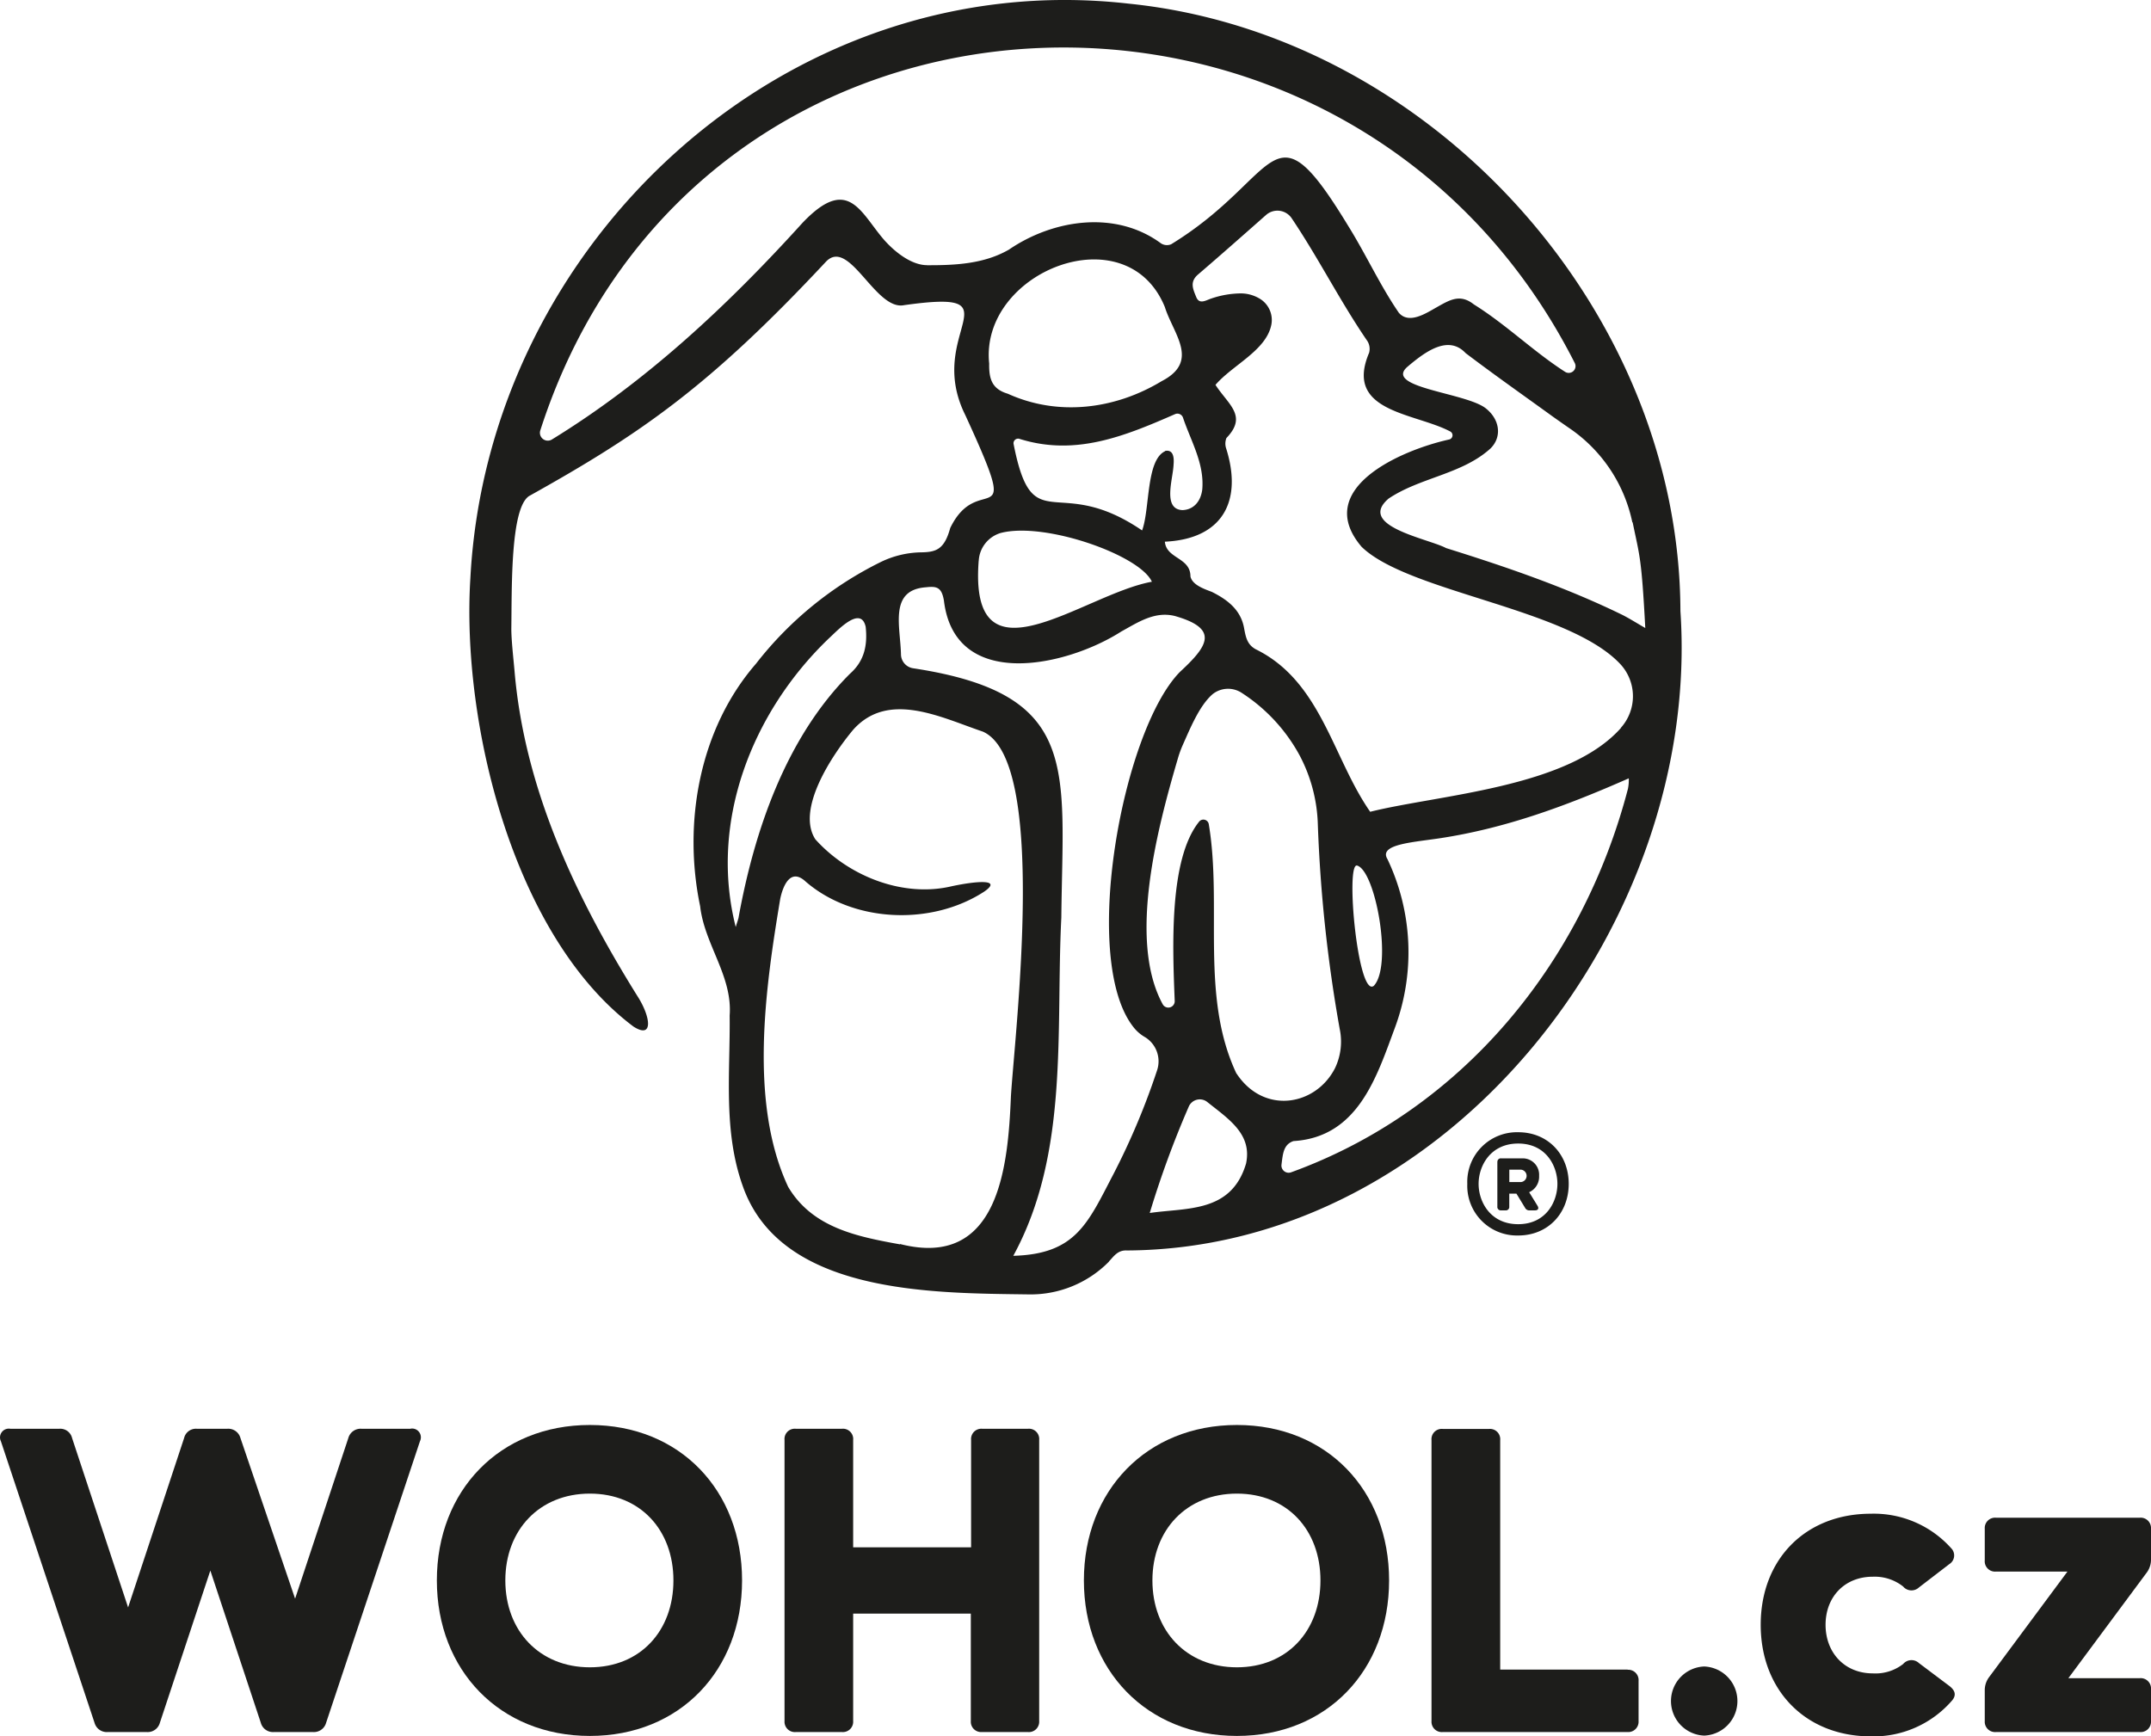
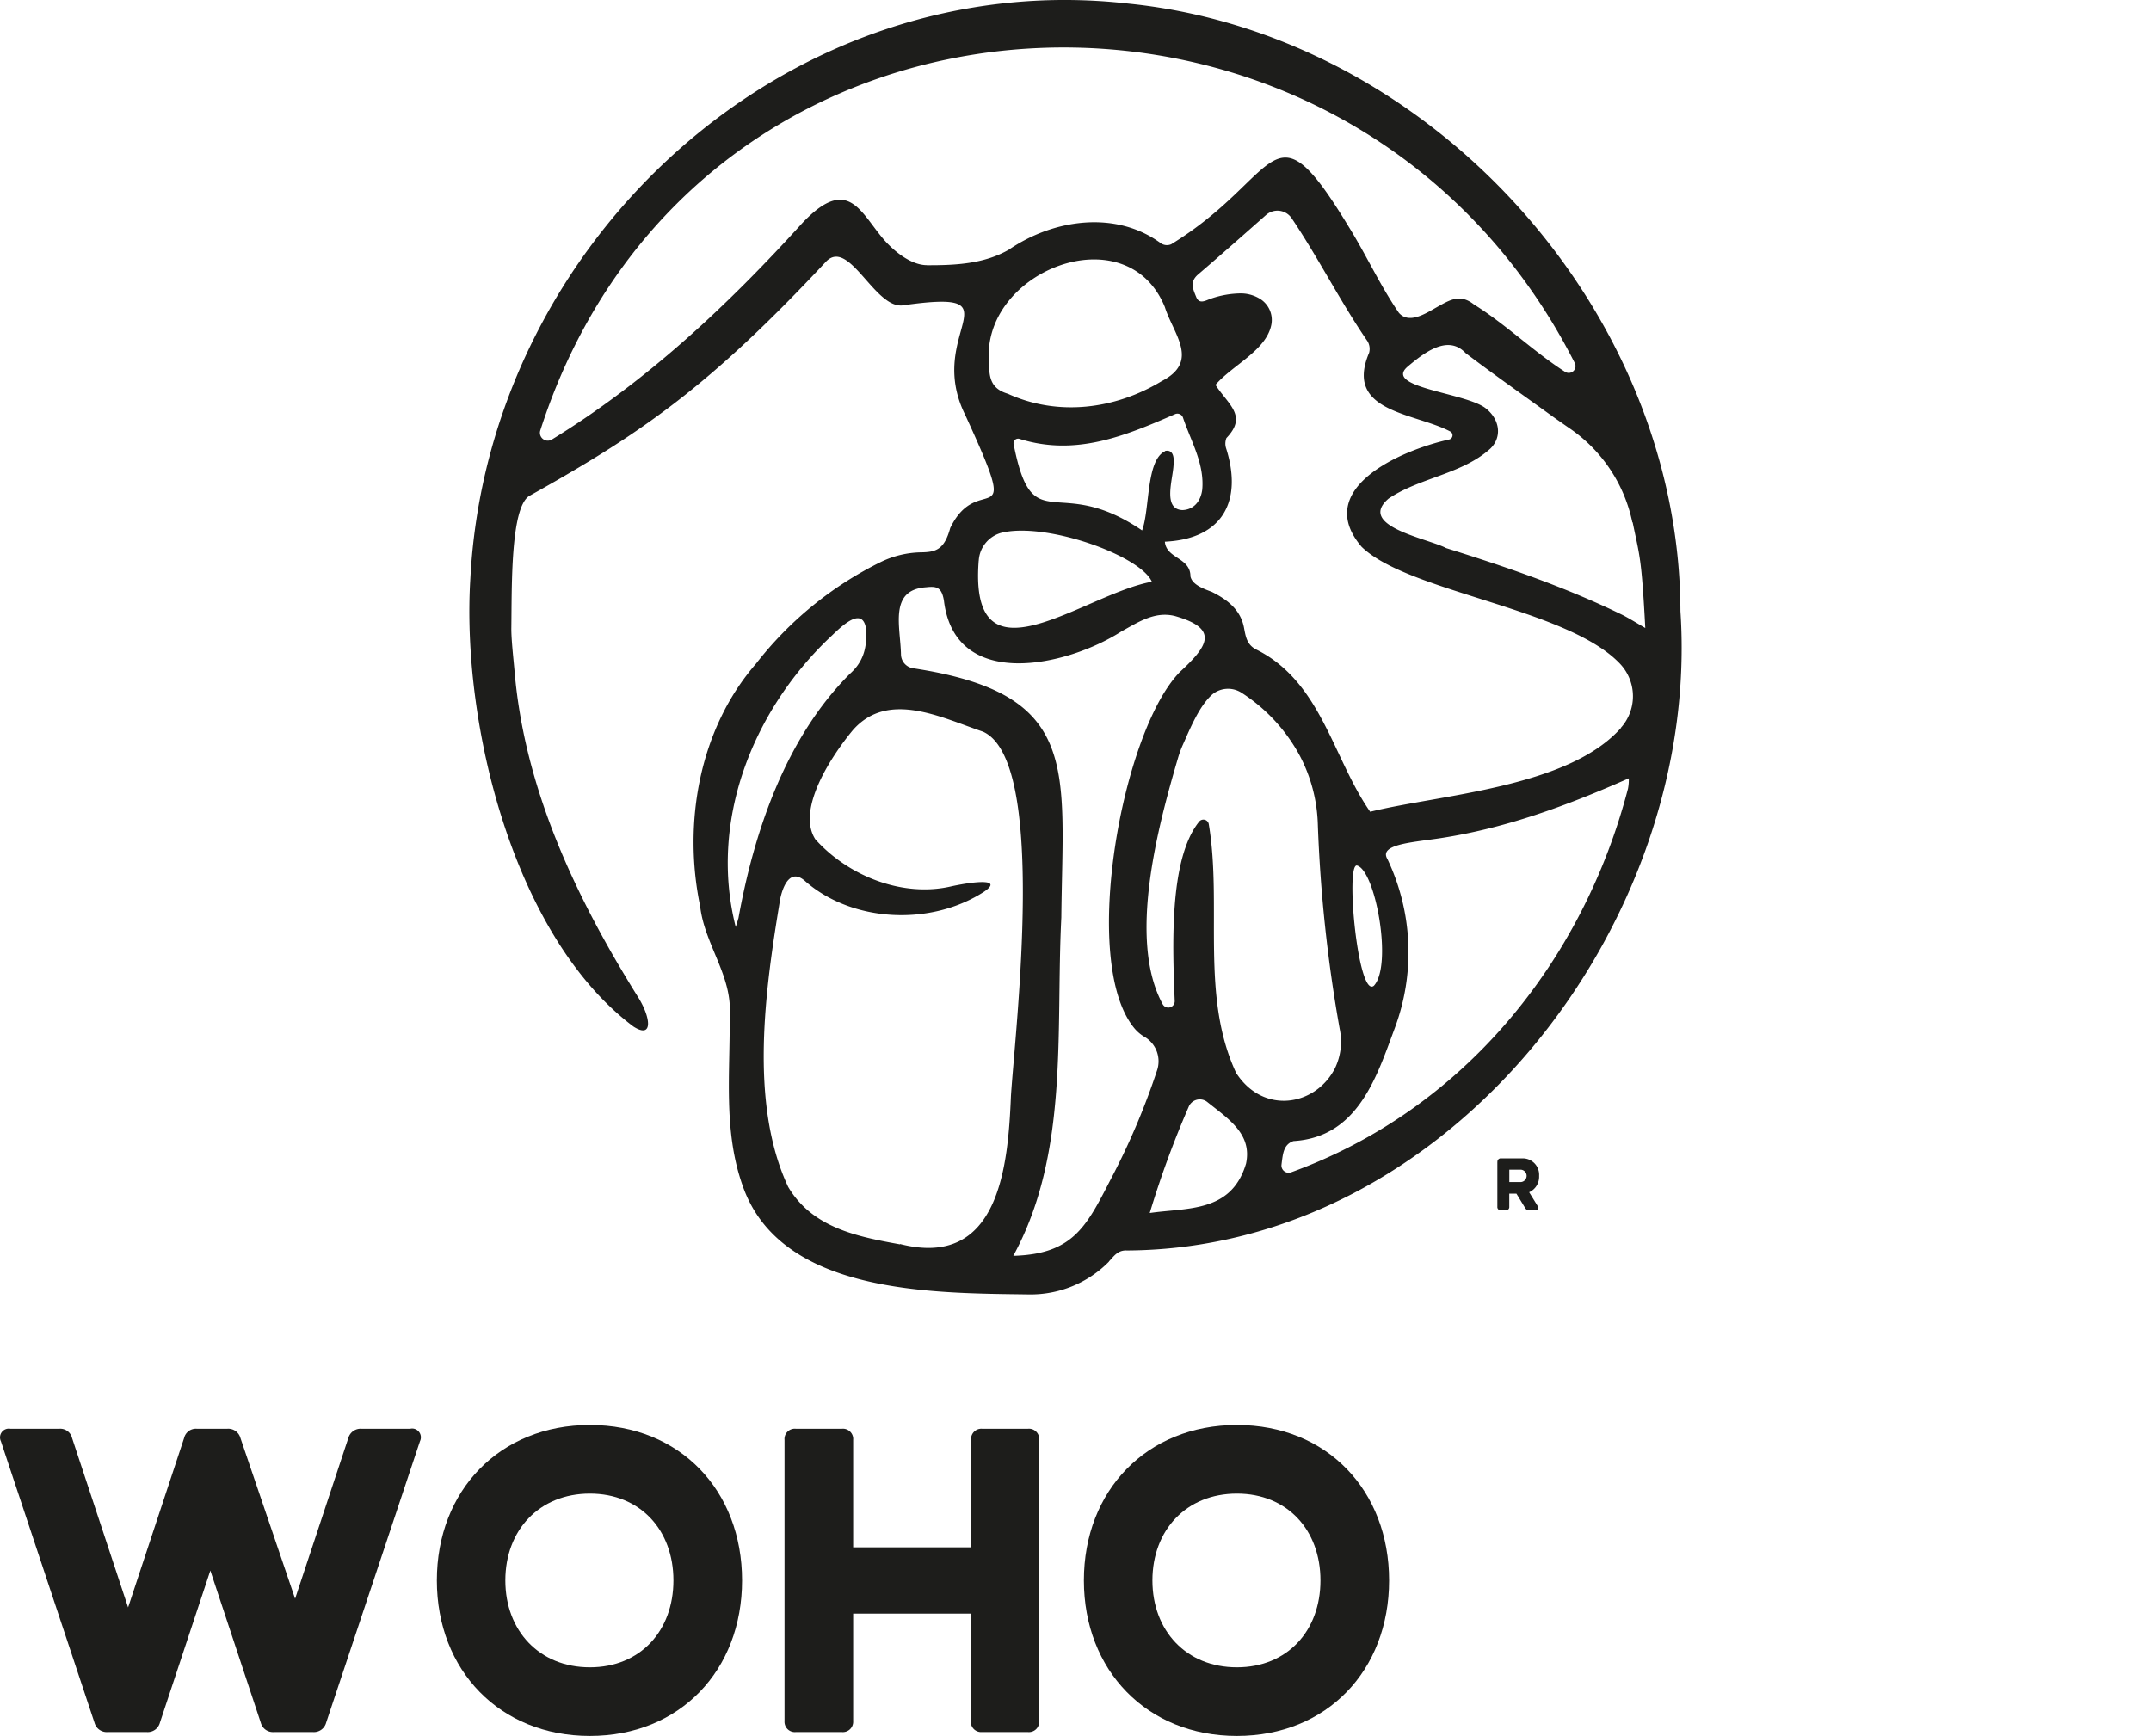
<svg xmlns="http://www.w3.org/2000/svg" viewBox="0 0 393.61 317.79">
  <defs>
    <style>.b19ccc82-9bda-47c7-a6f6-c86005470e2f{fill:#1d1d1b;}</style>
  </defs>
  <title>Wohol logo vertikalni cerne</title>
  <g id="a518d759-c163-4392-9aeb-e4d12ede0116" data-name="Vrstva 2">
    <g id="b7bbe9fc-12b2-49d6-9136-41a452052d3a" data-name="Vrstva 1">
      <path class="b19ccc82-9bda-47c7-a6f6-c86005470e2f" d="M75.14,261.49h-9a2.33,2.33,0,0,0-2.4,1.7L54,292.59,44,263.19a2.31,2.31,0,0,0-2.39-1.7H36a2.22,2.22,0,0,0-2.31,1.7l-10.25,31-10.25-31a2.22,2.22,0,0,0-2.31-1.7h-9a1.61,1.61,0,0,0-1.71,2.3L17.3,315.31A2.32,2.32,0,0,0,19.69,317h7.18a2.31,2.31,0,0,0,2.39-1.71l9.23-27.85,9.23,27.85A2.31,2.31,0,0,0,50.11,317h7.18a2.32,2.32,0,0,0,2.39-1.71l17.17-51.52a1.61,1.61,0,0,0-1.71-2.3" />
      <path class="b19ccc82-9bda-47c7-a6f6-c86005470e2f" d="M107.94,260.8c-16.49,0-28,12-28,28.45s11.53,28.46,28,28.46,27.85-12,27.85-28.46-11.36-28.45-27.85-28.45m0,44.35c-9.23,0-15.47-6.67-15.47-15.9s6.24-15.89,15.47-15.89,15.29,6.67,15.29,15.89-6.06,15.9-15.29,15.9" />
      <path class="b19ccc82-9bda-47c7-a6f6-c86005470e2f" d="M188.16,261.49H179.7a1.88,1.88,0,0,0-2,2.05v19.65H156.12V263.54a1.88,1.88,0,0,0-2.05-2.05h-8.46a1.88,1.88,0,0,0-2.05,2.05V315a1.89,1.89,0,0,0,2.05,2h8.46a1.89,1.89,0,0,0,2.05-2V295.32h21.53V315a1.89,1.89,0,0,0,2,2h8.46a1.89,1.89,0,0,0,2.05-2V263.54a1.88,1.88,0,0,0-2.05-2.05" />
      <path class="b19ccc82-9bda-47c7-a6f6-c86005470e2f" d="M226.34,260.8c-16.49,0-28,12-28,28.45s11.53,28.46,28,28.46,27.85-12,27.85-28.46-11.36-28.45-27.85-28.45m0,44.35c-9.23,0-15.46-6.67-15.46-15.9s6.23-15.89,15.46-15.89,15.29,6.67,15.29,15.89-6.06,15.9-15.29,15.9" />
-       <path class="b19ccc82-9bda-47c7-a6f6-c86005470e2f" d="M297.85,305.57H274.52v-42a1.88,1.88,0,0,0-2-2.05H264a1.88,1.88,0,0,0-2.05,2.05V315a1.89,1.89,0,0,0,2.05,2h33.84a1.89,1.89,0,0,0,2-2v-7.35a1.89,1.89,0,0,0-2-2.05" />
-       <path class="b19ccc82-9bda-47c7-a6f6-c86005470e2f" d="M311.85,305a6.33,6.33,0,0,0,0,12.65,6.33,6.33,0,0,0,0-12.65" />
-       <path class="b19ccc82-9bda-47c7-a6f6-c86005470e2f" d="M356.71,308.56l-5.56-4.18a2,2,0,0,0-2.9.17,8.24,8.24,0,0,1-5.56,1.71c-5.12,0-8.63-3.76-8.63-8.89s3.51-8.8,8.63-8.8a8.4,8.4,0,0,1,5.56,1.79,2,2,0,0,0,2.9.17l5.56-4.27a1.87,1.87,0,0,0,.34-2.9,19,19,0,0,0-14.7-6.32c-12,0-20.16,8.37-20.16,20.33s8.2,20.42,20.16,20.42a19,19,0,0,0,14.87-6.58c.77-.94.6-1.79-.51-2.65" />
-       <path class="b19ccc82-9bda-47c7-a6f6-c86005470e2f" d="M393.61,285.32v-5.55a1.89,1.89,0,0,0-2.05-2H365.24a1.89,1.89,0,0,0-2.05,2v5.81a1.89,1.89,0,0,0,2.05,2.05h13.08l-14.27,19.23a4,4,0,0,0-.86,2.56V315a1.89,1.89,0,0,0,2.05,2h26.32a1.89,1.89,0,0,0,2.05-2v-5.81a1.89,1.89,0,0,0-2.05-2.05H378.49l14.26-19.22a4,4,0,0,0,.86-2.57" />
      <path class="b19ccc82-9bda-47c7-a6f6-c86005470e2f" d="M202.93,230.86c.85-.87,1.57-2.09,3.28-2,59.12-.31,105.14-60,101.29-117C307.34,56.52,261.59,6.26,206.56.67,144.19-6.45,89.3,44.16,86.07,105.87c-1.65,26.55,7.88,65.51,29.83,82,3.69,2.38,3.22-1.73.72-5.6C105.31,164.11,96,144.41,94.16,122.88c-.18-2.12-.62-5.9-.59-8,.1-7.54-.16-21.85,3.24-24.09,20.29-11.32,32.95-20,54.3-42.86,4.29-4.59,9.06,9,14.33,7.92,21.35-3,3.64,4.94,11.2,20.12,10.64,23.15,2.54,9.73-2.76,20.67-1.09,4-2.65,4.41-5.37,4.45a17.49,17.49,0,0,0-7.3,1.75,65.65,65.65,0,0,0-22.87,18.63c-10.38,11.95-13.41,29.14-10.22,44.39.79,7,5.95,12.79,5.4,20,.12,10.4-1.21,21.07,2.37,31.13,6.9,19.89,34.72,19.67,52.31,19.91a20.12,20.12,0,0,0,14.73-6M228,213c-2.7,9-10.82,8-17.61,9a176.89,176.89,0,0,1,7.12-19.42,2.2,2.2,0,0,1,3.4-.9c3.91,3.13,8.29,5.89,7.09,11.34m-1.74-16.53c-6.68-14.15-2.57-30.68-5.06-45.61a1,1,0,0,0-1.79-.48c-5.55,6.91-4.83,23.17-4.45,32.8a1.17,1.17,0,0,1-2.19.61c-6.46-11.81-.89-32.53,2.79-45.07a19.09,19.09,0,0,1,.89-2.43c1.3-2.9,3-7.14,5.44-9.26a4.55,4.55,0,0,1,5.38-.21,31.45,31.45,0,0,1,10.53,11.38,28.72,28.72,0,0,1,3.35,12.68,266.67,266.67,0,0,0,4,37.41,11.25,11.25,0,0,1-.86,7.19c-3.52,6.9-13,8.55-18,1m71.62-52.18c-8.3,31.87-30.28,58.86-61.66,70.24a1.32,1.32,0,0,1-1.75-1.41c.25-1.92.33-3.69,2.19-4.31,11.79-.72,15.2-11.7,18.51-20.6a39.7,39.7,0,0,0-1.31-31c-1.64-2.68,4.37-3.05,9.36-3.79,12.23-1.82,23.47-6,34.8-11a8.42,8.42,0,0,1-.14,1.85m-49.59,14.11c3.37.89,6.55,18.25,3.09,22-2.92,2.4-5.24-22.48-3.09-22m48.33-25.22c-9.7,11-33.18,12.22-45.92,15.38-6.88-9.87-8.95-23.84-20.92-29.73-1.69-.91-1.87-2.4-2.19-4.06-.65-3.24-3.08-5.07-5.88-6.46-1.4-.53-3.59-1.28-3.9-2.83,0-3.49-4.42-3.21-4.68-6.35,10.59-.49,14.28-7.46,11.19-17.14a2.81,2.81,0,0,1,.07-1.83c3.92-4.07.36-6.08-2-9.73,3.12-3.64,9.28-6.28,10.22-11a4.55,4.55,0,0,0-2.34-4.9,6.66,6.66,0,0,0-3.36-.84,17.15,17.15,0,0,0-5.3.94c-1,.33-2.17,1.15-2.75-.29s-1.24-2.76.35-4.12c4.15-3.56,8.24-7.18,12.43-10.88a3.14,3.14,0,0,1,4.67.56c5,7.43,8.83,15.15,13.89,22.53a2.69,2.69,0,0,1,.3,2.13c-4.62,10.88,8.32,10.95,14.85,14.4a.79.79,0,0,1-.22,1.47c-9,2-25,9.08-16,19.64,8.59,8.36,38,11.26,47.44,21.57a8.65,8.65,0,0,1,0,11.55m-83.4-50.62c-3.51,1.62-2.76,10.63-4.21,14.5-15.64-10.67-20,2-23.5-15.75a.84.84,0,0,1,1.1-1c10.18,3.19,19.17-.48,28.44-4.54a1.08,1.08,0,0,1,1.45.66c1.45,4.32,3.94,8.39,3.52,13.15-.28,2.21-1.61,3.7-3.64,3.76-3.66-.18-1.71-5.68-1.61-8.31.08-.93.14-2.85-1.55-2.52m85.56,13.07c1.29,6.31,1.61,6.26,2.31,19.34-1.62-.94-2.69-1.62-4.08-2.35-10.42-5.1-21.33-8.83-32.37-12.28-3.17-1.72-16.44-4-10.52-9.06,5.78-3.88,13.38-4.43,18.6-9.13,2.17-2.08,1.82-5.3-.82-7.39-3.65-2.88-18.84-3.77-14.29-7.64,3.23-2.74,7.44-5.85,10.61-2.46,5.28,4,10.68,7.8,16,11.65,1,.71,2,1.41,3,2.1a27.66,27.66,0,0,1,11.5,17.22M169.64,48.53c-2.91,0-6-2.5-7.92-4.7-4.31-5-6.53-11.85-14.91-3-13.58,15-28.53,29-45.84,39.62a1.44,1.44,0,0,1-2.11-1.65C127.41-10,247-14.8,288.17,66.45a1.24,1.24,0,0,1-1.78,1.6c-5.78-3.71-10.79-8.66-16.68-12.33-2.52-2-4.39-.85-6.82.52-1.95,1.1-5.06,3.16-6.92,1-3.43-5-6-10.65-9.21-15.81-14.3-23.53-12.19-9.13-32.46,3.28a2,2,0,0,1-1.85-.17c-8.32-6.13-19.74-4.38-27.82,1.14-4.54,2.62-9.79,2.88-15,2.86m11.38,18c-1.76-16.8,25.12-27.49,32.14-10.36,1.54,4.94,6.47,9.94-.58,13.58-8.58,5.19-19,6.46-28.15,2.3-2.94-.87-3.46-2.76-3.41-5.52m-1.91,36.08a5.62,5.62,0,0,1,4-5.07c8.07-2.12,25.52,4.06,27.68,8.92-12.48,2.23-33.54,19.94-31.69-3.85m-44,65.52c-.06.31-.19.61-.46,1.52-4.9-19.28,3-39.33,17-52.78,1.52-1.37,5.88-6.19,6.78-2.16.35,3.29-.19,6.22-2.88,8.59C143.82,135,138,152.11,135.12,168.09m29.56,59.65c-7.76-1.41-16-3-20.45-10.51-7.21-15.41-4.18-36.37-1.46-52.7.46-2.26,1.83-5.82,4.66-3.18,8.71,7.53,23,8.12,32.66,1.84,3.35-2.3-1.16-2-5.89-1-8.94,2.14-18.93-1.82-25-8.58-3.58-5.54,3.16-15.53,6.88-20,6.45-7.32,16.19-2.26,23.77.29,11.87,5.25,5.93,54.28,5.14,66.68-.52,12.6-2.07,31.75-20.29,27.1M194.21,168c.27-27.5,3.65-41-27.08-45.69a2.61,2.61,0,0,1-2.26-2.48c-.09-5.15-2.27-11.88,4.6-12.35,1.95-.22,2.85,0,3.26,2.45,2,16.62,22.43,12.07,32.45,5.65,3-1.64,6.09-3.77,9.81-2.84,8.23,2.34,6,5.54.94,10.22-10.59,10.75-18.38,53.12-8.35,65.23a7.18,7.18,0,0,0,2,1.66,5.19,5.19,0,0,1,2.19,5.93,130.88,130.88,0,0,1-8,19.06c-4.75,9.1-6.9,14.68-18.35,15,10.27-18.82,7.75-41.17,8.79-61.88" />
-       <path class="b19ccc82-9bda-47c7-a6f6-c86005470e2f" d="M268.5,216.67a9.09,9.09,0,0,0,9.31,9.45c5.47,0,9.25-4.09,9.25-9.45s-3.78-9.45-9.25-9.45a9.09,9.09,0,0,0-9.31,9.45m16.49,0c0,3.29-2.1,7.38-7.18,7.38s-7.24-4.09-7.24-7.38,2.16-7.38,7.24-7.38,7.18,4.09,7.18,7.38" />
      <path class="b19ccc82-9bda-47c7-a6f6-c86005470e2f" d="M274,212.67v8.17a.62.62,0,0,0,.68.68h.82a.62.62,0,0,0,.68-.68v-2.38h1.31l1.59,2.61a.84.84,0,0,0,.82.45h1c.54,0,.74-.34.46-.82l-1.54-2.5a3.11,3.11,0,0,0,1.82-3,3,3,0,0,0-2.95-3.2h-4a.62.62,0,0,0-.68.68m2.18,1.39h2.13a1.14,1.14,0,0,1,0,2.27h-2.13Z" />
    </g>
  </g>
</svg>